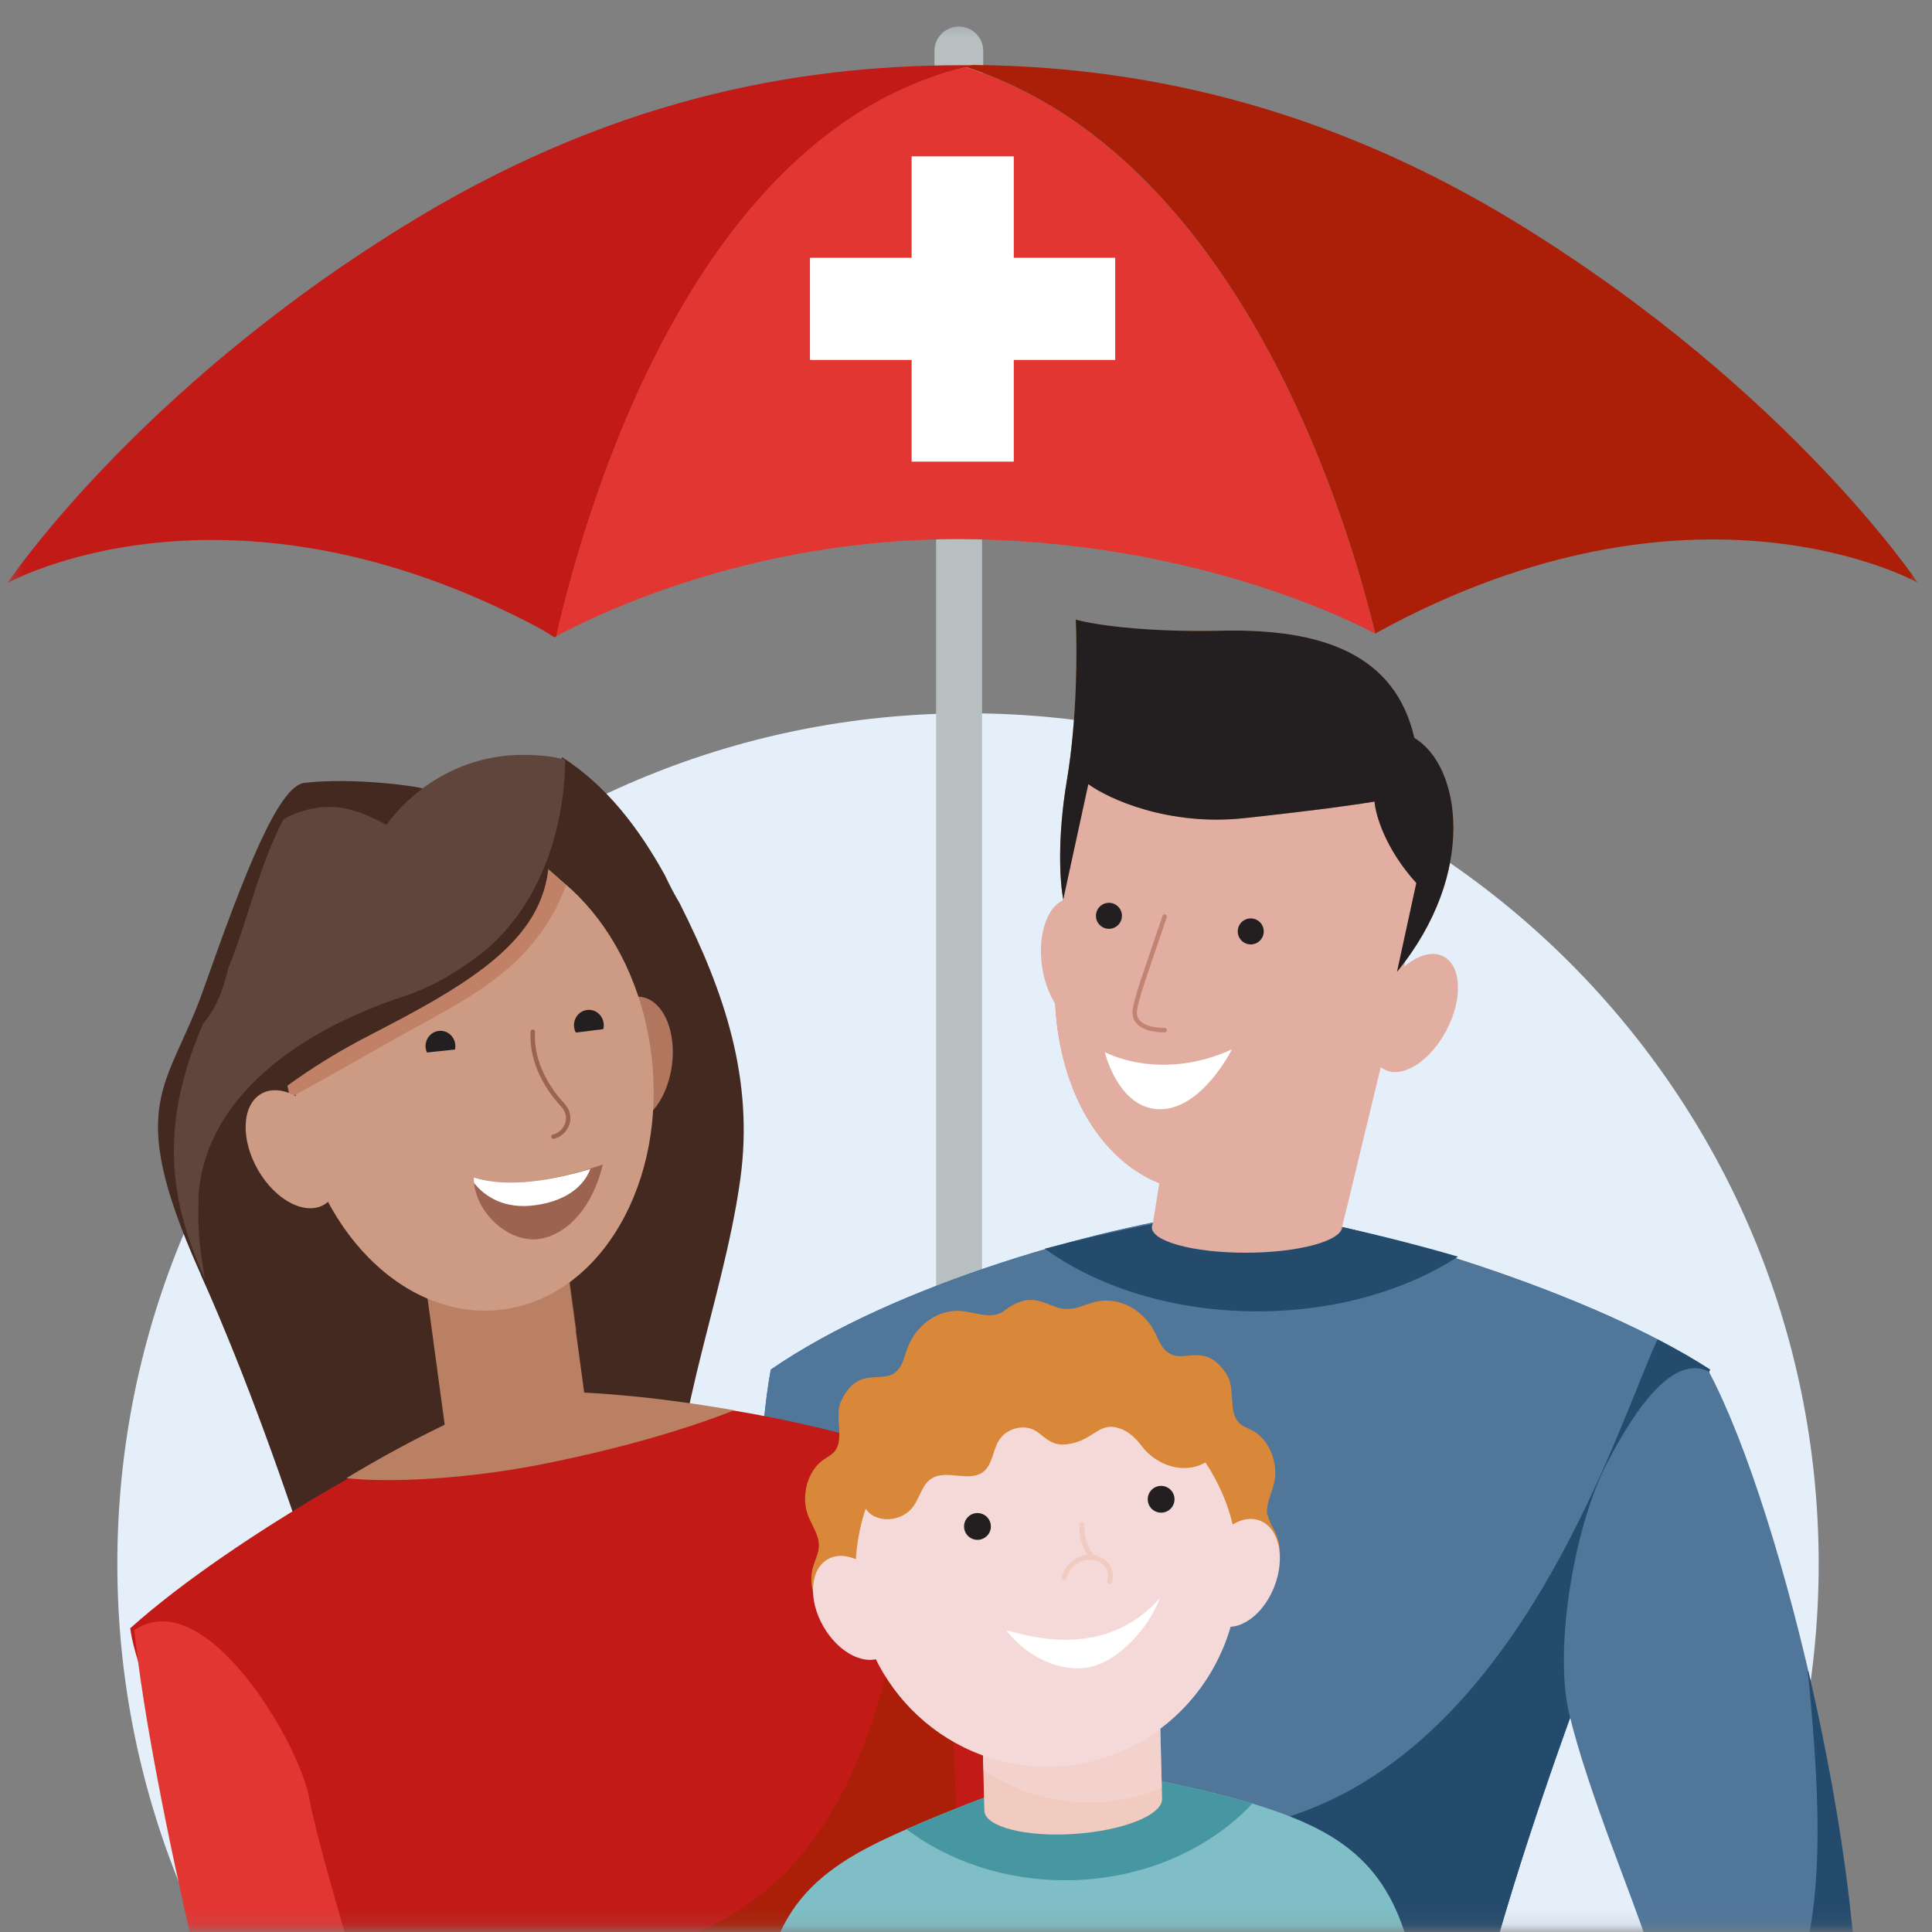
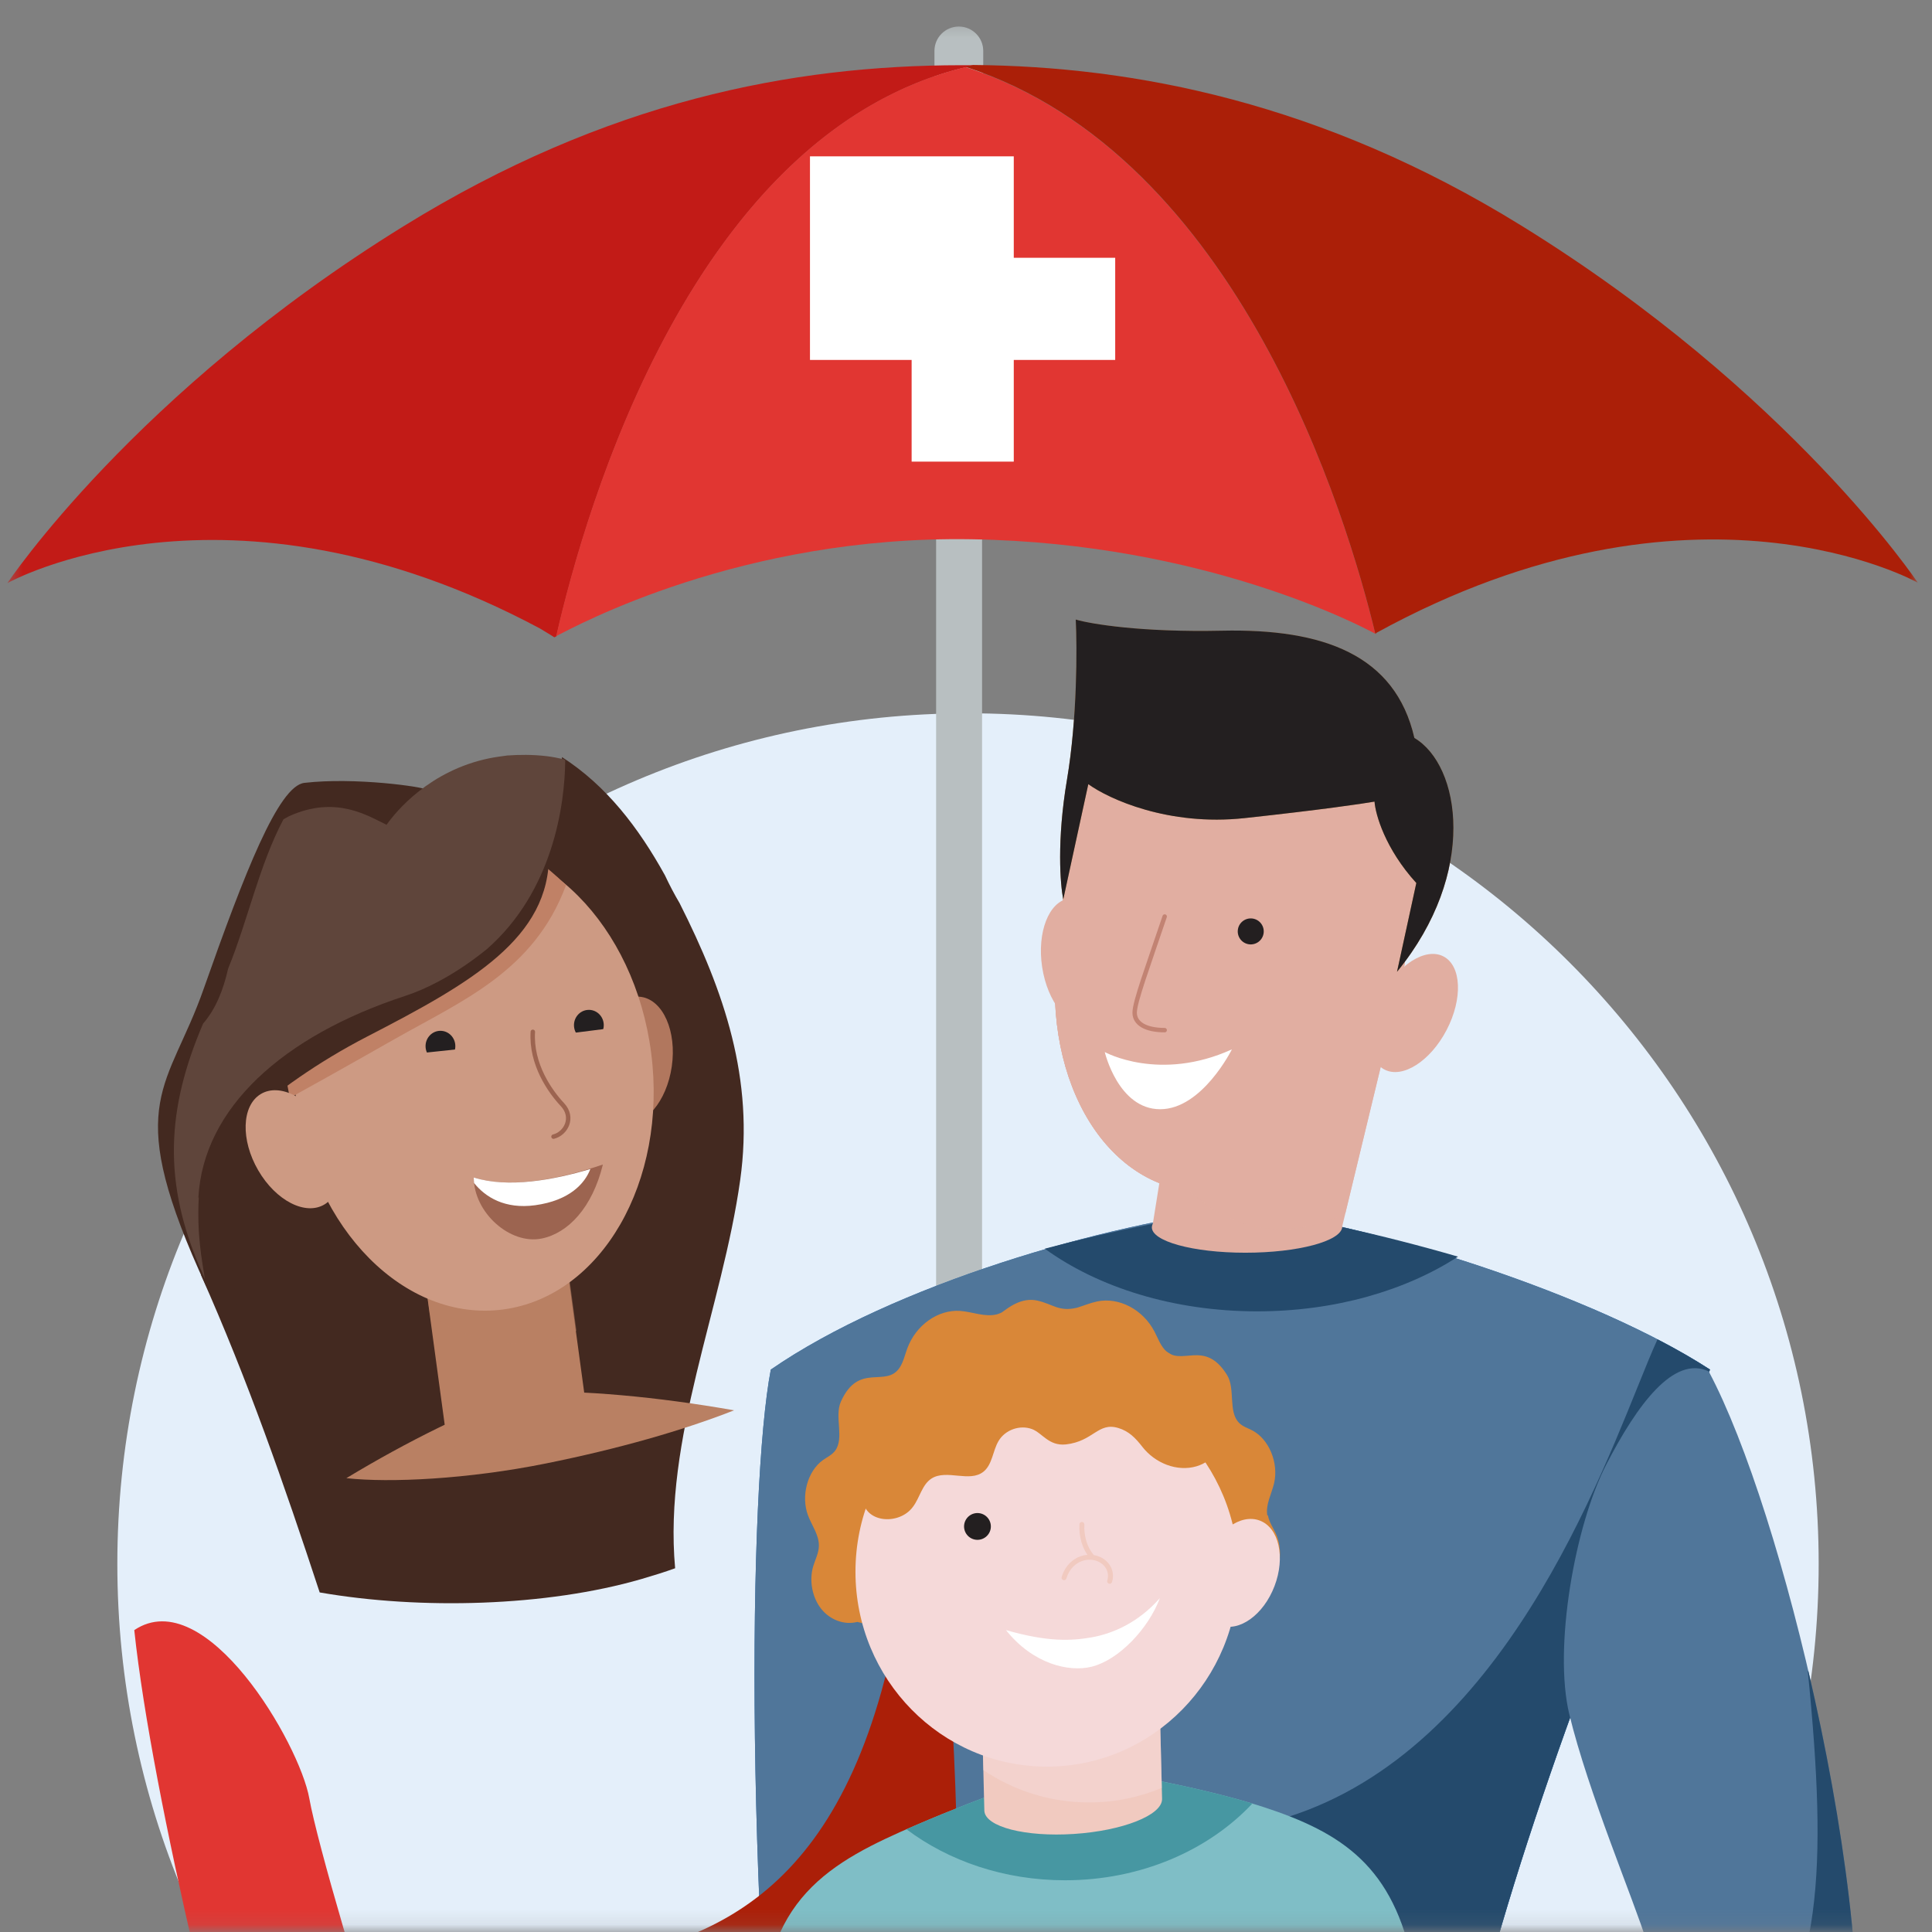
<svg xmlns="http://www.w3.org/2000/svg" width="128" height="128" viewBox="0 0 128 128" fill="none">
  <rect x="0" y="0" width="128" height="128" fill="#808080" stroke="none" />
  <mask id="mask0_1458_6451" style="mask-type:luminance" maskUnits="userSpaceOnUse" x="0" y="1" width="128" height="127">
    <path d="M127.053 1.32H0.492V127.882H127.053V1.32Z" fill="white" />
  </mask>
  <g mask="url(#mask0_1458_6451)">
    <path d="M64.133 47.258C33.007 47.258 7.774 72.49 7.774 103.616C7.774 134.742 33.007 159.975 64.133 159.975C95.259 159.975 120.492 134.742 120.492 103.616C120.492 72.49 95.259 47.258 64.133 47.258Z" fill="#E4EFFA" />
    <path d="M65.065 5.238H62.02V100.309H65.065V5.238Z" fill="#B8BFC1" />
    <path d="M65.142 10.181C65.142 11.082 64.412 11.797 63.526 11.797C62.625 11.797 61.91 11.067 61.91 10.181V3.375C61.91 2.473 62.64 1.759 63.526 1.759C64.427 1.759 65.142 2.489 65.142 3.375V10.181Z" fill="#B8BFC1" />
    <path d="M64.488 4.32C64.286 4.32 64.084 4.32 63.897 4.32C63.897 4.32 63.819 4.32 63.773 4.32C63.726 4.32 63.695 4.32 63.649 4.32C52.493 4.336 40.204 6.667 26.749 14.98C8.913 25.998 0.492 38.632 0.492 38.632C0.492 38.632 14.925 30.52 35.76 41.631C36.366 41.988 36.723 42.221 36.723 42.221C36.723 42.221 36.785 42.206 36.863 42.159C38.805 33.644 46.045 8.33 64.503 4.336L64.488 4.32Z" fill="#C21B17" />
    <path d="M63.976 4.445C45.906 8.796 38.775 33.706 36.848 42.144C38.169 41.476 49.107 35.478 64.349 35.727C79.885 35.975 90.341 41.569 91.118 41.989C89.254 34.266 82.076 10.319 63.976 4.445Z" fill="#E13632" />
    <path d="M91.164 41.942C112.325 30.318 127.054 38.601 127.054 38.601C127.054 38.601 118.633 25.967 100.797 14.95C87.575 6.776 75.13 4.398 64.487 4.305C64.317 4.336 64.146 4.398 63.975 4.429C82.075 10.303 89.253 34.25 91.117 41.973C91.148 41.989 91.164 42.004 91.164 42.004C91.164 42.004 91.164 41.973 91.164 41.942Z" fill="#AB1F08" />
    <path d="M82.263 80.056C73.185 81.042 59.155 85.151 51.068 90.739C49.582 98.464 49.252 126.733 52.553 154.673H93.322C93.817 152.372 95.302 145.437 97.283 136.101C99.759 124.432 106.691 105.531 113.293 90.739C105.701 85.809 91.341 81.207 82.263 80.056Z" fill="#3274B3" />
    <g style="mix-blend-mode:multiply" opacity="0.4">
      <path fill-rule="evenodd" clip-rule="evenodd" d="M105.348 86.639C103.133 100.64 96.386 115.341 85.181 113.832C66.032 111.255 63.988 113.741 59.215 125.533C57.624 129.463 56.301 131.402 55.199 133.018C53.754 135.135 52.687 136.697 51.893 141.462L59.59 154.673H93.323C93.818 152.372 95.303 145.435 97.284 136.1C99.76 124.431 106.692 105.531 113.294 90.739C111.11 89.32 108.366 87.929 105.348 86.639Z" fill="#3274B3" />
    </g>
    <path d="M82.263 80.056C73.185 81.042 59.155 85.151 51.068 90.739C49.582 98.464 49.252 126.733 52.553 154.673H93.322C93.817 152.372 95.302 145.437 97.283 136.101C99.759 124.432 106.691 105.531 113.293 90.739C105.701 85.809 91.341 81.207 82.263 80.056Z" fill="#50769A" />
    <path d="M109.814 88.735C109.441 89.545 109.003 90.629 108.486 91.912C104.979 100.599 97.814 118.348 82.527 121.066C67.694 123.703 59.315 128.483 56.98 130.543V156.625H96.508C96.756 155.457 97.015 137.361 97.282 136.1C99.758 124.431 106.69 105.531 113.292 90.739C112.25 90.062 111.08 89.391 109.814 88.735Z" fill="#244A6C" />
    <path d="M96.598 83.256C93.134 85.502 88.449 86.88 83.293 86.88C77.745 86.88 72.743 85.284 69.219 82.729C73.981 81.465 78.576 80.58 82.431 80.162C86.519 80.68 91.492 81.776 96.598 83.256Z" fill="#244A6C" />
    <path fill-rule="evenodd" clip-rule="evenodd" d="M92.962 64.537L78.127 70.185L76.379 81.067C76.341 81.138 76.32 81.211 76.315 81.284C76.252 82.23 79.025 82.996 82.508 82.996C85.991 82.996 88.865 82.23 88.928 81.284C88.93 81.261 88.93 81.239 88.928 81.216H88.933L92.962 64.537Z" fill="#E1AEA1" />
    <g style="mix-blend-mode:multiply" opacity="0.8">
      <path fill-rule="evenodd" clip-rule="evenodd" d="M77.082 76.68L78.124 70.185L92.959 64.537L89.135 80.371C87.764 81.057 86.314 81.433 84.841 81.433C81.6 81.433 78.866 79.613 77.082 76.68Z" fill="#E1AEA1" />
    </g>
    <path d="M72.091 67.883C70.76 68.085 69.396 66.379 69.045 64.071C68.695 61.764 69.489 59.729 70.82 59.527C72.151 59.324 73.515 61.031 73.866 63.338C74.216 65.646 73.422 67.68 72.091 67.883Z" fill="#E1AEA1" />
    <path d="M93.164 63.148C91.678 74.131 86.273 78.971 79.879 78.971C73.486 78.971 69.067 71.887 70.01 63.148C71.507 49.28 72.579 46.571 83.295 47.325C92.927 48.003 95.223 53.809 93.164 63.148Z" fill="#E1AEA1" />
    <path d="M93.164 63.148C91.678 74.131 86.273 78.971 79.879 78.971C73.486 78.971 69.067 71.887 70.01 63.148C71.507 49.28 72.579 46.571 83.295 47.325C92.927 48.003 95.223 53.809 93.164 63.148Z" fill="#E1AEA1" />
    <path d="M93.163 63.15C91.677 74.132 86.272 78.972 79.878 78.972C73.484 78.972 69.066 71.888 70.009 63.15C71.506 49.282 72.578 46.573 83.294 47.327C92.926 48.005 95.222 53.811 93.163 63.15Z" fill="#E1AEA1" />
    <path d="M81.617 69.523C76.814 71.708 73.194 69.701 73.194 69.701C73.194 69.701 74.083 73.489 76.865 73.489C79.648 73.489 81.617 69.523 81.617 69.523Z" fill="white" />
    <path d="M77.163 60.722C76.034 64.076 75.174 66.375 75.174 67.094C75.174 67.813 75.906 68.249 77.163 68.249" stroke="#C28373" stroke-width="0.293" stroke-linecap="round" />
-     <path d="M73.276 61.514C73.74 61.621 74.202 61.333 74.309 60.87C74.417 60.406 74.128 59.944 73.665 59.836C73.201 59.729 72.739 60.018 72.632 60.481C72.524 60.944 72.813 61.407 73.276 61.514Z" fill="#231F20" />
    <path d="M82.735 62.56C83.205 62.631 83.645 62.308 83.716 61.838C83.788 61.368 83.465 60.929 82.995 60.857C82.524 60.786 82.085 61.109 82.014 61.579C81.942 62.049 82.265 62.488 82.735 62.56Z" fill="#231F20" />
    <path d="M92.556 64.384C97.93 57.794 96.764 50.696 93.707 48.89C92.445 43.368 87.647 41.64 80.965 41.785C75.618 41.901 72.275 41.341 71.272 41.047C71.363 42.892 71.375 47.595 70.692 51.645C70.009 55.695 70.243 58.621 70.446 59.578L72.103 51.952C73.451 52.93 77.408 54.748 82.453 54.202C87.498 53.656 90.297 53.245 91.066 53.108C91.127 53.958 91.767 56.227 93.835 58.502L92.556 64.384Z" fill="#BB8754" />
    <path d="M92.556 64.385C97.93 57.795 96.763 50.696 93.707 48.891C92.444 43.368 87.647 41.64 80.964 41.785C75.618 41.901 72.275 41.341 71.271 41.047C71.363 42.892 71.375 47.596 70.692 51.646C70.008 55.696 70.243 58.621 70.445 59.578L72.103 51.952C73.451 52.93 77.407 54.748 82.453 54.202C87.498 53.656 90.297 53.245 91.066 53.108C91.127 53.958 91.767 56.227 93.835 58.502L92.556 64.385Z" fill="#231F20" />
    <path d="M91.725 70.86C92.918 71.483 94.761 70.311 95.841 68.242C96.921 66.172 96.829 63.99 95.636 63.367C94.442 62.744 92.599 63.916 91.519 65.985C90.439 68.054 90.531 70.237 91.725 70.86Z" fill="#E1AEA1" />
    <path d="M33.357 86.753C39.849 85.875 44.231 78.276 43.144 69.778C42.057 61.281 35.913 55.104 29.421 55.982C22.929 56.859 18.547 64.459 19.634 72.956C20.721 81.453 26.865 87.63 33.357 86.753Z" fill="#CD9A83" />
    <path d="M21.511 79.789C22.77 79.016 22.839 76.755 21.666 74.739C20.493 72.724 18.522 71.718 17.264 72.491C16.006 73.265 15.937 75.526 17.11 77.541C18.282 79.556 20.253 80.563 21.511 79.789Z" fill="#CD9A83" />
    <path d="M36.337 67.872C36.133 70.019 37.361 71.871 38.139 72.755C38.917 73.639 38.303 74.692 37.484 74.86" stroke="#975F45" stroke-width="0.294" stroke-linecap="round" />
    <path d="M13.333 84.531C13.142 83.269 12.772 81.637 12.928 79.127C13.252 73.213 18.471 68.384 26.625 65.771C29.018 64.991 30.723 63.851 31.935 62.593L32.018 62.689C36.439 58.834 37.207 53.068 37.232 50.159C40.169 52.044 42.303 54.827 44.055 57.993C44.355 58.635 44.679 59.25 45.026 59.838C47.987 65.699 49.975 71.502 49.041 78.172C47.854 86.671 43.945 95.285 44.729 103.901C44.033 104.154 43.284 104.385 42.485 104.619C36.212 106.437 27.865 106.666 21.18 105.503C18.845 98.399 16.387 91.355 13.331 84.505L13.333 84.531Z" fill="#432920" />
-     <path d="M34.335 92.545C39.96 92.077 50.449 93.014 60.787 96.452C63.457 100.98 65.511 108.923 66.227 117.019C67.248 128.561 66.886 147.138 66.227 154.043H30.922C24.356 141.327 9.598 115.056 8.626 107.876C15.619 101.625 28.71 94.42 34.335 92.545Z" fill="#C21B17" />
    <path d="M48.638 93.437C45.224 94.775 40.989 95.986 36.176 96.957C30.998 98.003 25.808 98.25 22.948 97.932C27.072 95.441 31.135 93.46 34.627 92.206C38.575 92.089 43.495 92.534 48.638 93.437Z" fill="#B98063" />
    <path d="M60.649 97.454C59.164 120.934 51.182 127.208 42.087 129.358C32.991 131.509 27.979 132.764 29.65 140.113C30.986 145.992 31.073 152.36 30.949 154.811L70.487 153.377L63.433 127.208C63.495 119.918 63.025 103.763 60.649 97.454Z" fill="#AB1F08" />
    <path fill-rule="evenodd" clip-rule="evenodd" d="M37.394 82.604L28.045 83.945L29.582 95.271L29.586 95.27C29.759 96.041 31.918 96.356 34.463 95.974C37.047 95.586 39.05 94.625 38.937 93.828C38.931 93.785 38.918 93.744 38.901 93.704L37.394 82.604Z" fill="#B98063" />
    <path d="M41.278 74.461C39.828 74.241 38.922 72.179 39.256 69.856C39.59 67.533 41.036 65.828 42.486 66.048C43.937 66.268 44.842 68.33 44.508 70.653C44.175 72.976 42.728 74.681 41.278 74.461Z" fill="#B1775E" />
    <g style="mix-blend-mode:multiply" opacity="0.5">
      <path fill-rule="evenodd" clip-rule="evenodd" d="M28.486 87.111L27.815 82.165L37.194 80.82L38.191 88.169C37.358 88.552 36.471 88.815 35.541 88.941C33.05 89.278 30.61 88.579 28.486 87.111Z" fill="#B98063" />
    </g>
    <path d="M33.357 86.753C39.849 85.875 44.231 78.276 43.144 69.778C42.057 61.281 35.913 55.104 29.421 55.982C22.929 56.859 18.547 64.459 19.634 72.956C20.721 81.453 26.865 87.63 33.357 86.753Z" fill="#CD9A83" />
    <path d="M37.503 58.636C35.394 64.345 30.631 66.293 26.14 68.845C22.548 70.886 20.017 72.292 19.2 72.74L18.792 70.591L35.346 56.813C36.225 57.485 36.706 57.877 37.503 58.636Z" fill="#C08166" />
    <path d="M28.334 52.339C28.09 52.127 23.506 51.48 20.167 51.867C18.447 52.064 16.201 57.833 13.501 65.494C11.186 72.109 8.182 72.906 13.18 84.159C18.202 95.41 13.963 76.428 13.963 76.428C13.963 76.428 17.49 72.202 24.355 68.659C31.22 65.117 36.455 62.141 36.369 56.562" fill="#432920" />
    <path d="M13.169 79.337C13.039 81.845 13.383 83.479 13.574 84.741C13.514 84.617 13.48 84.492 13.42 84.369C10.702 78.337 11.069 73.39 13.456 67.816C14.306 66.838 14.802 65.553 15.113 64.18C16.44 60.924 17.158 57.355 18.778 54.283C18.902 54.223 19.023 54.138 19.146 54.078C22.26 52.661 24.398 54.067 25.612 54.644C26.214 53.786 28.445 51.054 32.416 50.239C32.793 50.162 33.197 50.108 33.602 50.054C34.413 49.997 35.28 49.987 36.231 50.099C36.617 50.148 37.005 50.223 37.342 50.301C37.367 50.3 37.421 50.347 37.448 50.37C37.423 53.279 36.655 59.046 32.234 62.901C32.233 62.876 29.807 65.01 26.841 65.983C18.716 68.645 13.468 73.425 13.144 79.339L13.169 79.337Z" fill="#5F453B" />
    <path d="M21.511 79.789C22.77 79.016 22.839 76.755 21.666 74.739C20.493 72.724 18.522 71.718 17.264 72.491C16.006 73.265 15.937 75.526 17.11 77.541C18.282 79.556 20.253 80.563 21.511 79.789Z" fill="#CD9A83" />
    <path d="M35.301 68.36C35.165 70.513 36.453 72.323 37.259 73.18C38.065 74.037 37.485 75.109 36.671 75.305" stroke="#9C6450" stroke-width="0.294" stroke-linecap="round" />
    <path d="M39.943 77.153C37.42 78.01 33.916 78.825 31.388 78.01C31.388 80.333 33.791 82.486 35.893 82.055C37.641 81.697 39.242 80.01 39.943 77.153Z" fill="#9C6450" />
    <path fill-rule="evenodd" clip-rule="evenodd" d="M39.113 77.45C38.749 78.402 37.745 79.535 35.459 79.849C33.445 80.125 32.154 79.308 31.408 78.378C31.395 78.256 31.388 78.134 31.388 78.011C33.648 78.731 36.677 78.179 39.113 77.45Z" fill="white" />
    <path d="M29.18 70.322C29.725 70.322 30.167 69.868 30.167 69.308C30.167 68.748 29.725 68.294 29.18 68.294C28.636 68.294 28.194 68.748 28.194 69.308C28.194 69.868 28.636 70.322 29.18 70.322Z" fill="#231F20" />
    <path d="M28.2 69.74C28.227 70.008 28.356 70.254 28.559 70.423C28.762 70.593 29.023 70.672 29.283 70.644C29.543 70.616 29.782 70.484 29.947 70.275C30.112 70.066 30.189 69.798 30.162 69.531L29.181 69.636L28.2 69.74Z" fill="#CD9A83" />
    <path d="M39.089 68.931C39.633 68.888 40.039 68.401 39.998 67.842C39.956 67.284 39.482 66.866 38.939 66.909C38.395 66.951 37.989 67.439 38.03 67.997C38.072 68.556 38.546 68.974 39.089 68.931Z" fill="#231F20" />
    <path d="M40.065 68.17C40.081 68.302 40.071 68.436 40.037 68.565C40.002 68.693 39.943 68.813 39.864 68.918C39.784 69.023 39.685 69.111 39.572 69.176C39.459 69.242 39.335 69.284 39.207 69.3C39.078 69.317 38.947 69.307 38.823 69.271C38.698 69.236 38.581 69.175 38.479 69.093C38.377 69.012 38.291 68.91 38.227 68.794C38.164 68.678 38.123 68.55 38.107 68.418L39.086 68.294L40.065 68.17Z" fill="#CD9A83" />
    <path d="M83.962 100.4C83.843 99.674 84.241 98.986 84.412 98.272C84.726 96.92 84.078 95.347 82.96 94.765C82.672 94.614 82.346 94.519 82.105 94.281C81.346 93.546 81.865 92.009 81.291 91.091C79.774 88.652 78.224 90.632 77.145 89.398C76.856 89.066 76.692 88.609 76.481 88.209C75.718 86.751 74.13 85.923 72.687 86.225C72.24 86.32 71.809 86.499 71.375 86.635C70.159 86.932 69.774 86.405 68.729 86.168C67.653 85.924 66.764 86.677 66.39 86.937C66.37 86.948 66.35 86.961 66.331 86.972C66.24 87.011 66.15 87.049 66.059 87.076C65.259 87.281 64.432 86.912 63.615 86.851C62.146 86.751 60.679 87.788 60.109 89.339C59.952 89.765 59.849 90.24 59.605 90.608C58.694 91.98 56.902 90.22 55.713 92.856C55.263 93.856 55.964 95.297 55.317 96.13C55.108 96.399 54.798 96.538 54.532 96.727C53.498 97.458 53.049 99.106 53.534 100.403C53.794 101.088 54.277 101.703 54.253 102.45C54.232 102.92 54.011 103.329 53.876 103.775C53.597 104.72 53.813 105.843 54.407 106.59C55.002 107.337 55.95 107.676 56.801 107.457L59.406 108.097C60.677 107.839 61.977 108.047 63.26 108.139C64.987 108.254 66.71 108.146 68.433 108.038L69.55 107.961L70.668 107.884C72.39 107.765 74.111 107.625 75.808 107.273C77.079 107.015 78.34 106.62 79.622 106.701L82.122 105.71C82.994 105.82 83.89 105.343 84.383 104.521C84.876 103.7 84.936 102.557 84.548 101.658C84.366 101.234 84.084 100.86 84.003 100.397L83.962 100.4Z" fill="#D98738" />
    <path d="M60.752 120.889C55.041 123.346 50.343 125.803 50.528 134.778L51.111 154.811H95.047C95.016 153.458 94.666 135.59 93.635 130.291C92.345 123.666 88.937 121.423 83.687 119.713C79.487 118.346 73.586 117.363 71.16 117.042C69.594 117.505 65.32 118.923 60.752 120.889Z" fill="#7FBEC6" />
    <path fill-rule="evenodd" clip-rule="evenodd" d="M82.973 119.489C80.067 122.587 75.587 124.573 70.561 124.573C66.531 124.573 62.852 123.296 60.054 121.192C60.285 121.091 60.518 120.99 60.753 120.889C65.322 118.923 69.596 117.505 71.162 117.042C73.452 117.345 78.843 118.239 82.973 119.489Z" fill="#4797A2" />
    <path fill-rule="evenodd" clip-rule="evenodd" d="M76.798 111.421L65.022 112.193L65.216 119.982C65.293 121.035 67.931 121.715 71.151 121.504C74.371 121.293 76.966 120.27 76.99 119.21L76.991 119.2C76.991 119.193 76.99 119.186 76.99 119.179C76.99 119.172 76.99 119.164 76.99 119.157L76.798 111.421Z" fill="#F1CAC0" />
    <g style="mix-blend-mode:multiply" opacity="0.5">
      <path fill-rule="evenodd" clip-rule="evenodd" d="M65.148 117.272L65.022 112.193L76.798 111.422L76.972 118.452C75.486 119.074 73.858 119.417 72.152 119.417C69.563 119.417 67.155 118.628 65.148 117.272Z" fill="#F5D9D9" />
    </g>
    <path d="M69.361 117.043C76.367 117.043 82.046 111.262 82.046 104.132C82.046 97.002 76.367 91.222 69.361 91.222C62.356 91.222 56.677 97.002 56.677 104.132C56.677 111.262 62.356 117.043 69.361 117.043Z" fill="#F5D9D9" />
    <path d="M80.822 107.671C82.09 108.155 83.71 106.996 84.44 105.083C85.171 103.17 84.735 101.227 83.467 100.743C82.199 100.259 80.579 101.418 79.849 103.331C79.119 105.244 79.555 107.187 80.822 107.671Z" fill="#F5D9D9" />
-     <path d="M58.511 109.749C57.332 110.42 55.555 109.522 54.542 107.742C53.528 105.963 53.663 103.976 54.842 103.304C56.022 102.633 57.799 103.531 58.812 105.311C59.825 107.091 59.691 109.077 58.511 109.749Z" fill="#F5D9D9" />
    <path d="M64.662 102.013C65.149 102.067 65.588 101.715 65.642 101.228C65.695 100.741 65.344 100.303 64.857 100.249C64.37 100.195 63.931 100.547 63.877 101.034C63.824 101.521 64.175 101.959 64.662 102.013Z" fill="#231F20" />
-     <path d="M76.898 100.218C77.388 100.234 77.798 99.85 77.814 99.361C77.831 98.871 77.447 98.46 76.957 98.444C76.467 98.428 76.057 98.812 76.041 99.302C76.024 99.791 76.408 100.202 76.898 100.218Z" fill="#231F20" />
    <path d="M79.28 97.144C77.984 97.529 76.526 96.939 75.684 95.856C75.233 95.276 74.798 94.822 74.095 94.61C72.743 94.198 72.452 95.493 70.613 95.697C69.478 95.812 69.059 94.938 68.371 94.68C67.574 94.384 66.593 94.725 66.155 95.472C65.767 96.127 65.752 97.019 65.164 97.498C64.239 98.249 62.713 97.315 61.711 97.959C61.082 98.368 60.94 99.235 60.482 99.835C59.563 101.089 57.186 100.917 57.139 99.187C57.076 97.191 57.248 95.013 58.244 93.254C59.497 91.021 61.918 89.75 64.308 88.945C67.382 87.904 70.721 87.448 73.89 88.185C76.15 88.716 78.302 89.905 79.859 91.682C80.583 92.513 81.398 93.482 81.247 94.661C81.1 95.796 80.387 96.818 79.27 97.146L79.28 97.144Z" fill="#D98738" />
    <path d="M72.294 108.484C73.706 108.241 75.409 107.511 76.844 105.881C76.09 107.9 74.119 109.993 72.294 110.431C70.825 110.784 68.45 110.261 66.649 107.998C69.447 108.801 70.991 108.709 72.294 108.484Z" fill="white" />
    <path d="M71.678 100.999C71.64 101.688 71.821 102.566 72.391 103.185M72.391 103.185C71.578 103.08 70.772 103.594 70.496 104.528M72.391 103.185C73.204 103.29 73.751 103.988 73.518 104.765" stroke="#F1CAC0" stroke-width="0.329" stroke-linecap="round" />
    <path d="M18.024 148.407C15.34 140.536 10.077 119.158 8.896 107.999C13.621 104.828 19.85 115.517 20.494 119.158C21.01 122.071 24.11 132.627 25.864 137.6L57.653 149.698C56.471 151.93 55.934 153.458 56.686 156.511C47.056 154.945 25.843 151.131 18.024 148.407Z" fill="#E13632" />
    <path d="M122.901 138.594C124.236 125.847 118.185 100.206 113.208 90.859C110.902 89.766 108.474 93.044 106.41 97.05C104.346 101.056 102.905 109.176 103.972 113.582C105.227 118.762 108.237 125.862 109.111 128.678C107.533 131.106 86.259 143.543 81.646 146.214C83.71 148.52 84.438 150.705 85.166 154.71C94.393 152.162 113.311 144.847 122.901 138.594Z" fill="#50769A" />
    <path d="M119.812 110.725C122.137 120.678 123.636 131.585 122.902 138.593C121.085 139.778 118.934 141.001 116.577 142.222L95.46 151.329C91.506 152.776 87.909 153.954 85.168 154.71C85.038 154 84.909 153.347 84.772 152.739C84.844 152.711 84.917 152.683 84.99 152.654C117.913 139.514 122.449 137.459 119.772 110.725H119.812Z" fill="#244A6C" />
-     <path d="M73.885 17.079H67.165V10.358H60.398V17.079H53.663V23.847H60.398V30.584H67.165V23.847H73.885V17.079Z" fill="white" />
+     <path d="M73.885 17.079H67.165V10.358H60.398H53.663V23.847H60.398V30.584H67.165V23.847H73.885V17.079Z" fill="white" />
  </g>
</svg>